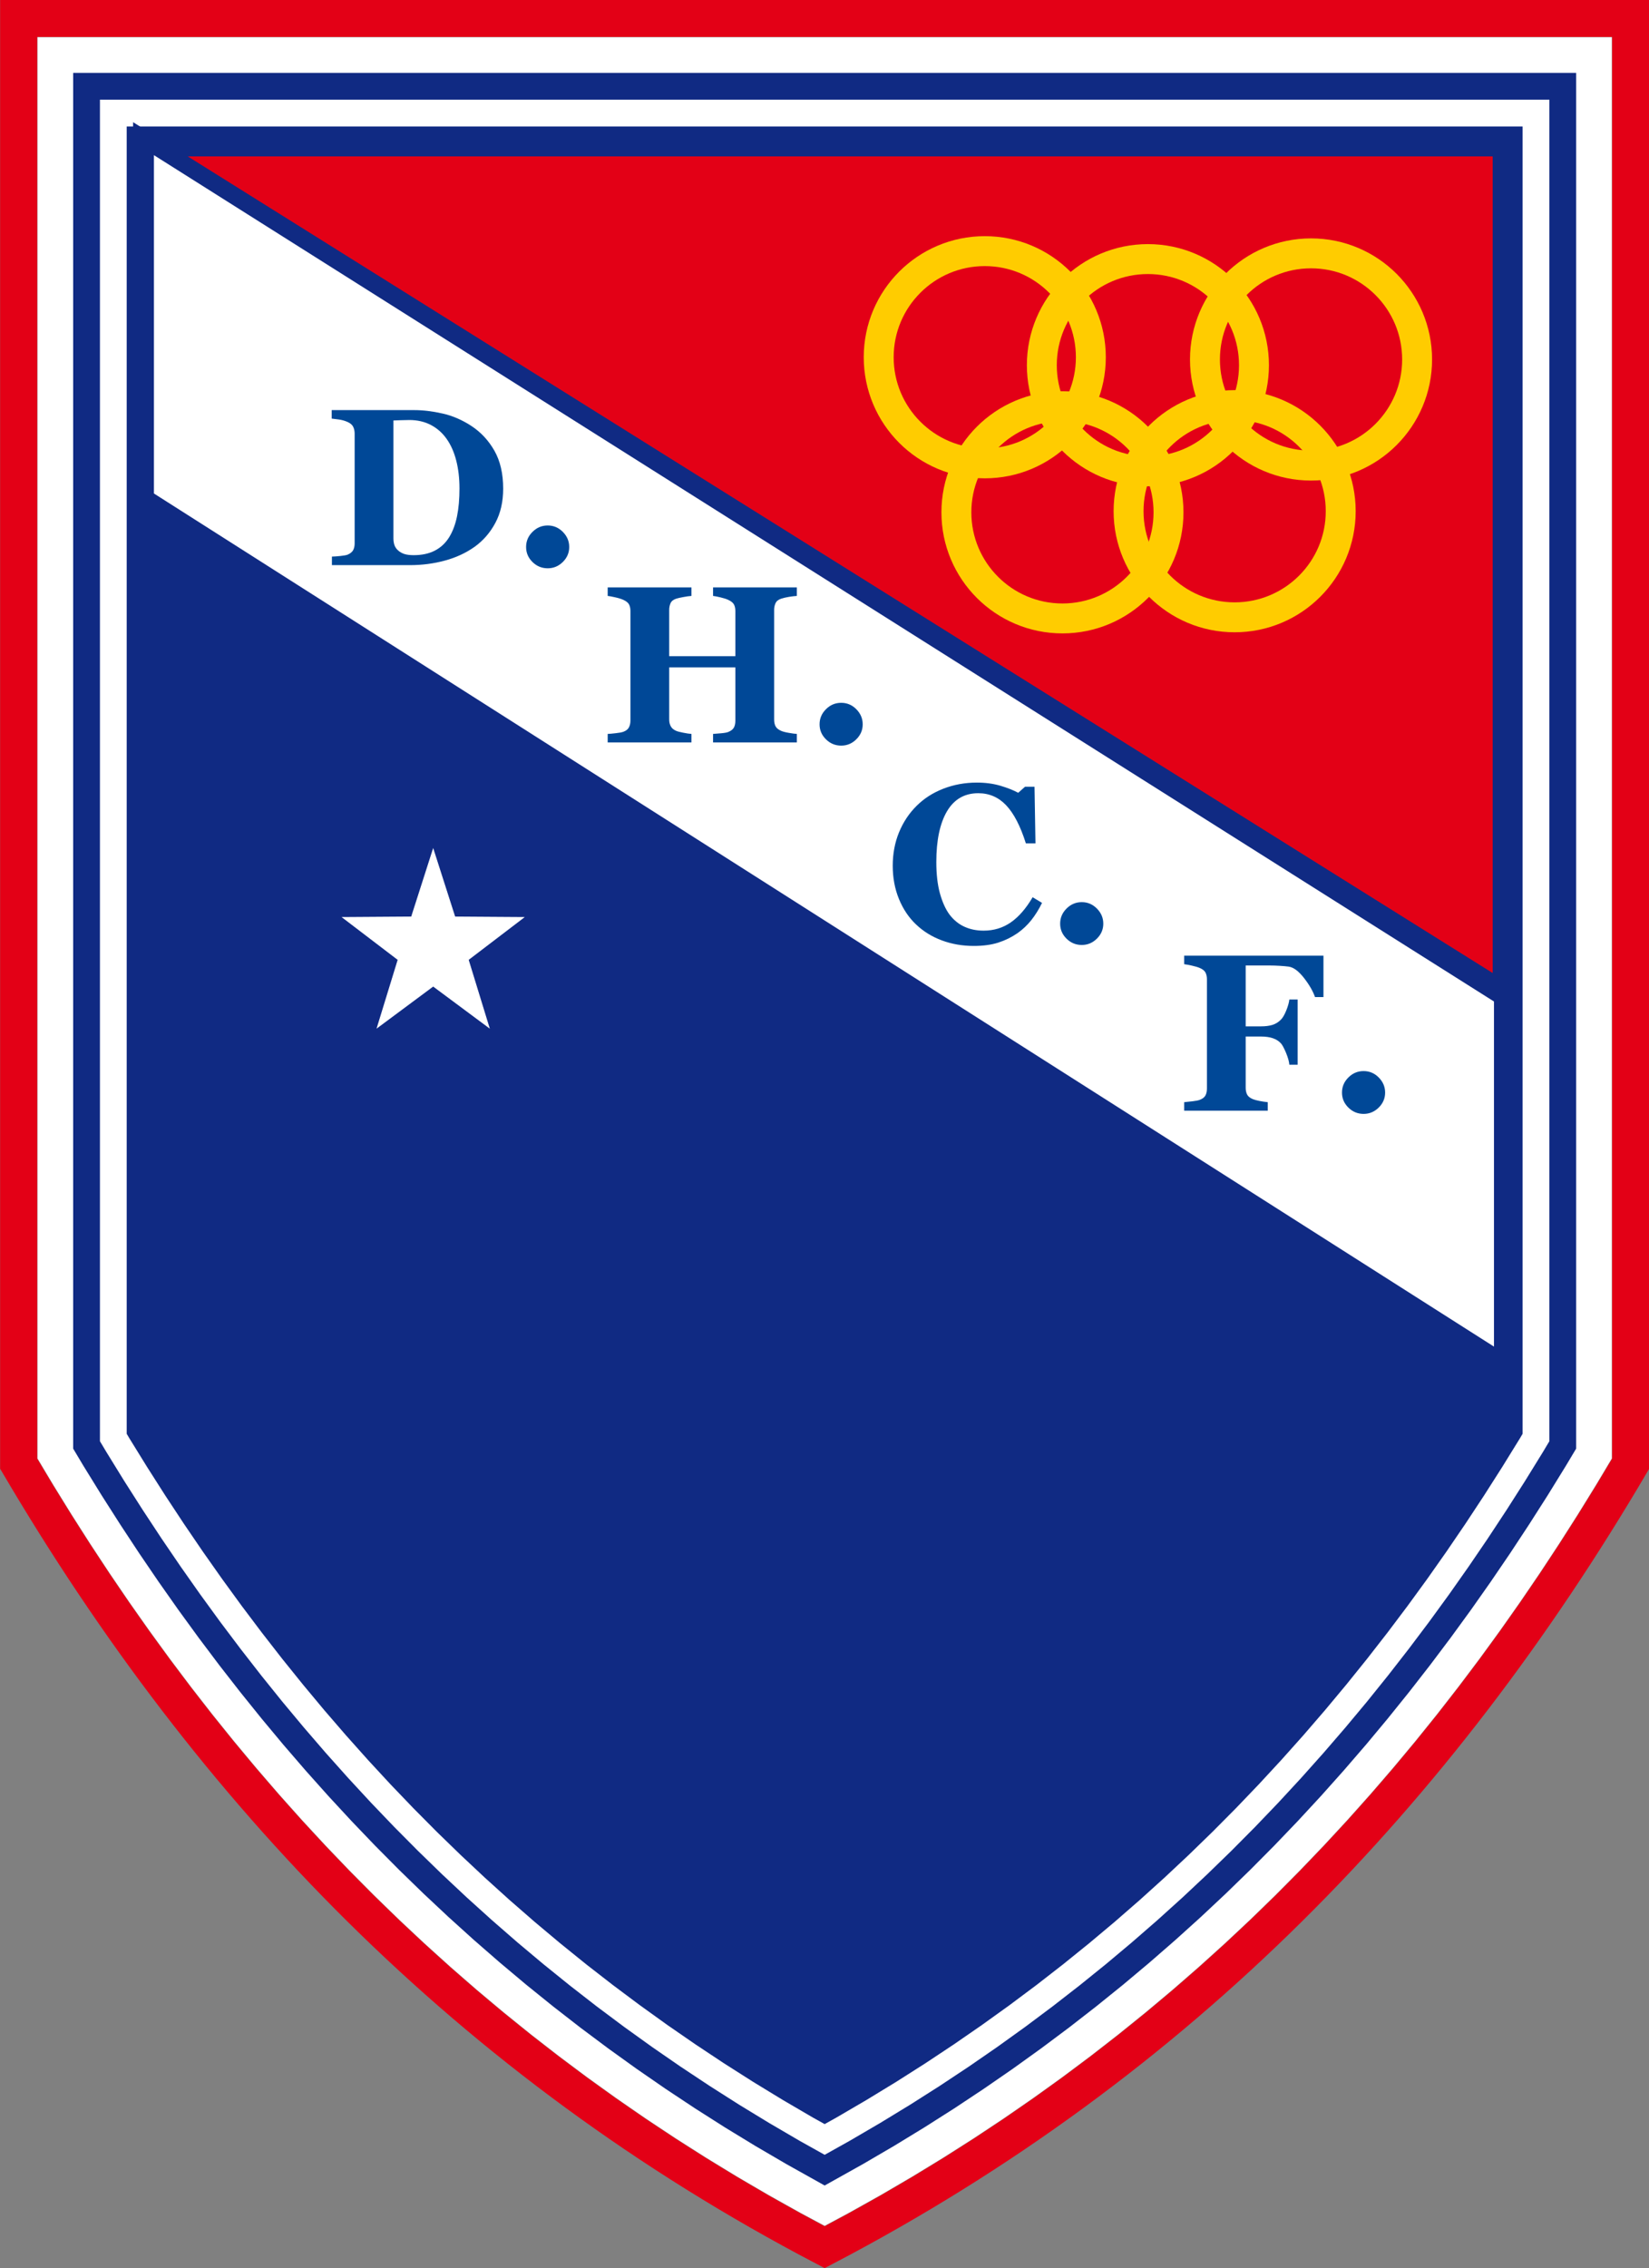
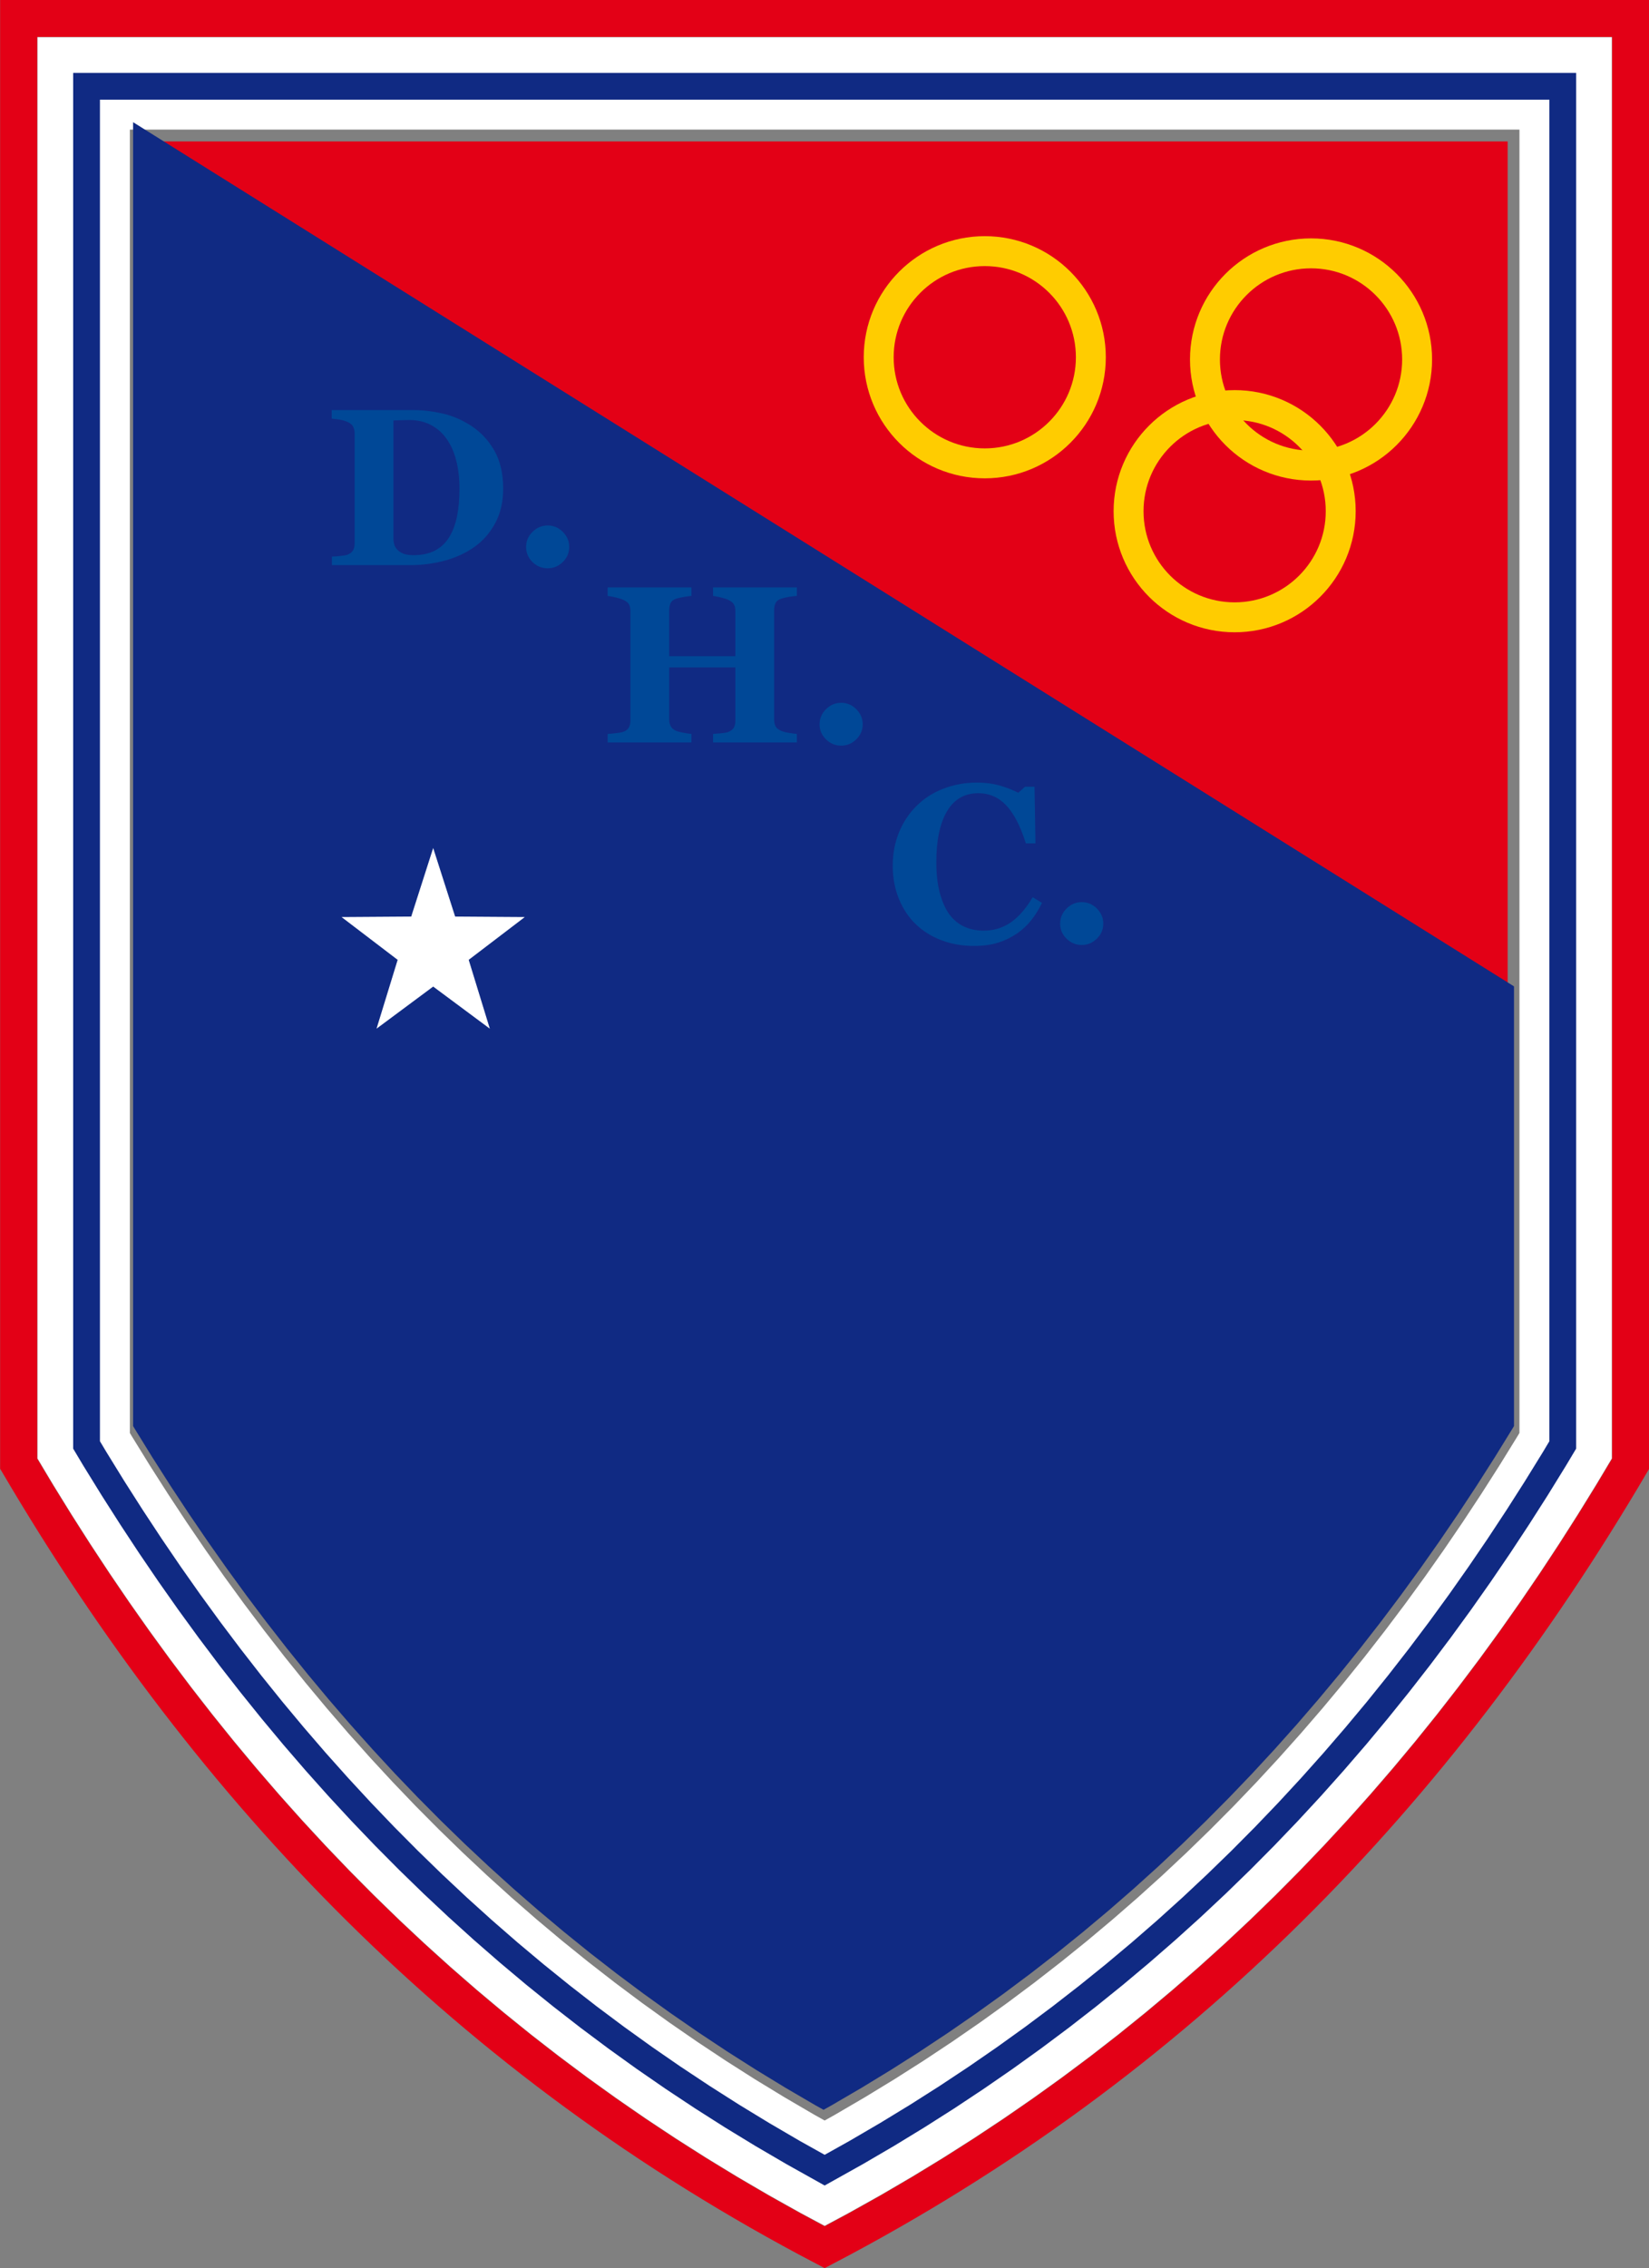
<svg xmlns="http://www.w3.org/2000/svg" width="440.9pt" height="606.2pt" viewBox="0 0 440.9 606.2" version="1.1">
  <rect x="0" y="0" width="440.9" height="606.2" fill="#808080" stroke="none" />
  <defs>
    <clipPath id="clip1">
      <path d="M 0 0 L 440.898 0 L 440.898 606.199 L 0 606.199 Z M 0 0 " />
    </clipPath>
    <clipPath id="clip2">
-       <path d="M 0 0 L 440.898 0 L 440.898 606.199 L 0 606.199 Z M 0 0 " />
-     </clipPath>
+       </clipPath>
  </defs>
  <g id="surface1">
    <g clip-path="url(#clip1)" clip-rule="nonzero">
      <path style="fill:none;stroke-width:99.213;stroke-linecap:butt;stroke-linejoin:miter;stroke:rgb(89.062%,0%,8.617%);stroke-opacity:1;stroke-miterlimit:4;" d="M 2204.922 56.141 C 1256.172 552.547 564.961 1274.266 49.922 2150.164 L 49.922 6012.859 L 4359.922 6012.859 L 4359.922 2150.164 C 3844.883 1274.266 3153.672 552.547 2204.922 56.141 Z M 2204.922 56.141 " transform="matrix(0.1,0,0,-0.1,0,606.2)" />
      <path style="fill:none;stroke-width:99.213;stroke-linecap:butt;stroke-linejoin:miter;stroke:rgb(100%,100%,100%);stroke-opacity:1;stroke-miterlimit:4;" d="M 2204.922 169.5 L 2164.688 191.023 L 2079.648 238.602 L 1996.016 287.469 L 1913.906 337.547 L 1833.164 388.914 L 1753.867 441.453 L 1675.977 495.242 L 1599.453 550.203 L 1524.297 606.375 L 1450.469 663.719 L 1378.008 722.234 L 1306.836 781.883 L 1236.992 842.703 L 1168.438 904.656 L 1101.094 967.703 L 1035.078 1031.883 L 970.234 1097.195 L 906.641 1163.562 L 844.258 1230.984 L 783.047 1299.5 L 723.047 1369.07 L 664.18 1439.695 L 606.445 1511.336 L 549.844 1584.031 L 494.375 1657.703 L 440 1732.391 L 386.719 1808.055 L 334.492 1884.695 L 283.359 1962.312 L 233.242 2040.867 L 184.141 2120.359 L 149.883 2177.742 L 149.883 5912.938 L 4259.961 5912.938 L 4259.961 2177.742 L 4225.703 2120.398 L 4176.602 2040.867 L 4126.484 1962.312 L 4075.352 1884.695 L 4023.125 1808.055 L 3969.844 1732.391 L 3915.469 1657.703 L 3859.961 1584.031 L 3803.398 1511.336 L 3745.664 1439.695 L 3686.797 1369.07 L 3626.758 1299.5 L 3565.586 1230.984 L 3503.164 1163.562 L 3439.57 1097.195 L 3374.766 1031.883 L 3308.711 967.703 L 3241.406 904.656 L 3172.812 842.703 L 3102.969 781.883 L 3031.797 722.234 L 2959.336 663.719 L 2885.547 606.375 L 2810.391 550.203 L 2733.867 495.242 L 2655.977 441.453 L 2576.68 388.914 L 2495.938 337.547 L 2413.789 287.469 L 2330.195 238.602 L 2245.117 191.023 Z M 2204.922 169.5 " transform="matrix(0.1,0,0,-0.1,0,606.2)" />
      <path style="fill:none;stroke-width:79.999;stroke-linecap:butt;stroke-linejoin:miter;stroke:rgb(6.273%,16.479%,51.367%);stroke-opacity:1;stroke-miterlimit:4;" d="M 1879.883 460.828 L 1801.914 512.508 L 1725.352 565.359 L 1650.156 619.383 L 1576.289 674.578 L 1503.75 730.945 L 1432.5 788.445 L 1362.578 847.117 L 1293.906 906.883 L 1226.484 967.781 L 1160.312 1029.773 L 1095.391 1092.859 L 1031.641 1157.078 L 969.102 1222.352 L 907.734 1288.68 L 847.5 1356.102 L 788.438 1424.539 L 730.508 1494.07 L 673.672 1564.617 L 617.93 1636.141 L 563.281 1708.758 L 509.727 1782.312 L 457.227 1856.883 L 405.742 1932.43 L 355.312 2008.992 L 305.859 2086.453 L 257.422 2164.891 L 235.625 2201.414 L 235.625 5827.195 L 4174.219 5827.195 L 4174.219 2201.414 L 4152.383 2164.891 L 4103.984 2086.453 L 4054.531 2008.992 L 4004.102 1932.43 L 3952.617 1856.883 L 3900.117 1782.312 L 3846.523 1708.719 L 3791.875 1636.141 L 3736.172 1564.617 L 3679.336 1494.07 L 3621.406 1424.539 L 3562.344 1356.102 L 3502.109 1288.68 L 3440.742 1222.352 L 3378.203 1157.078 L 3314.453 1092.859 L 3249.492 1029.773 L 3183.359 967.781 L 3115.938 906.883 L 3047.266 847.117 L 2977.344 788.445 L 2906.094 730.945 L 2833.555 674.578 L 2759.688 619.383 L 2684.492 565.359 L 2607.891 512.508 L 2529.961 460.828 L 2450.586 410.359 L 2369.844 361.102 L 2287.617 313.055 L 2204.922 266.805 L 2122.227 313.055 L 2040 361.102 L 1959.219 410.359 Z M 1879.883 460.828 " transform="matrix(0.1,0,0,-0.1,0,606.2)" />
      <path style="fill:none;stroke-width:79.999;stroke-linecap:butt;stroke-linejoin:miter;stroke:rgb(100%,100%,100%);stroke-opacity:1;stroke-miterlimit:4;" d="M 1918.867 520.867 L 1842.031 571.805 L 1766.562 623.875 L 1692.461 677.117 L 1619.648 731.531 L 1548.203 787.078 L 1478.008 843.719 L 1409.062 901.531 L 1341.406 960.438 L 1274.961 1020.438 L 1209.727 1081.57 L 1145.742 1143.758 L 1082.891 1207.039 L 1021.211 1271.414 L 960.703 1336.844 L 901.289 1403.328 L 843.047 1470.867 L 785.859 1539.422 L 729.805 1609.031 L 674.805 1679.695 L 620.82 1751.336 L 567.93 1823.992 L 516.055 1897.664 L 465.195 1972.312 L 415.352 2047.938 L 366.484 2124.5 L 318.633 2202.078 L 307.227 2221.18 L 307.227 5755.594 L 4102.617 5755.594 L 4102.617 2221.18 L 4091.211 2202.078 L 4043.32 2124.539 L 3994.453 2047.938 L 3944.609 1972.312 L 3893.75 1897.664 L 3841.914 1823.992 L 3788.984 1751.336 L 3735.039 1679.695 L 3680.039 1609.031 L 3623.984 1539.422 L 3566.797 1470.867 L 3508.516 1403.328 L 3449.141 1336.844 L 3388.633 1271.414 L 3326.953 1207.039 L 3264.102 1143.758 L 3200.078 1081.57 L 3134.883 1020.438 L 3068.438 960.438 L 3000.742 901.531 L 2931.836 843.719 L 2861.641 787.078 L 2790.156 731.531 L 2717.383 677.117 L 2643.281 623.875 L 2567.812 571.805 L 2490.977 520.867 L 2412.773 471.141 L 2333.125 422.586 L 2252.07 375.203 L 2204.922 348.836 L 2157.734 375.203 L 2076.68 422.586 L 1997.07 471.102 Z M 1918.867 520.867 " transform="matrix(0.1,0,0,-0.1,0,606.2)" />
    </g>
    <path style=" stroke:none;fill-rule:evenodd;fill:rgb(89.062%,0%,8.617%);fill-opacity:1;" d="M 195.785 548.109 L 188.215 543.09 L 180.777 537.957 L 173.477 532.711 L 166.305 527.352 L 159.262 521.883 L 152.348 516.297 L 145.559 510.605 L 138.891 504.801 L 132.344 498.887 L 125.918 492.863 L 119.605 486.734 L 113.414 480.496 L 107.332 474.152 L 101.367 467.699 L 95.512 461.145 L 89.762 454.484 L 84.125 447.719 L 78.59 440.852 L 73.164 433.879 L 67.836 426.805 L 62.613 419.633 L 57.492 412.359 L 52.469 404.984 L 47.543 397.512 L 42.715 389.941 L 37.98 382.277 L 37.879 382.105 L 37.879 37.801 L 403.105 37.801 L 403.105 382.105 L 403.004 382.277 L 398.27 389.941 L 393.441 397.512 L 388.516 404.984 L 383.492 412.359 L 378.371 419.633 L 373.145 426.809 L 367.82 433.879 L 362.391 440.852 L 356.859 447.719 L 351.219 454.484 L 345.473 461.145 L 339.617 467.699 L 333.648 474.152 L 327.57 480.496 L 321.375 486.734 L 315.066 492.863 L 308.641 498.887 L 302.094 504.801 L 295.426 510.605 L 288.637 516.297 L 281.719 521.883 L 274.676 527.355 L 267.508 532.711 L 260.203 537.957 L 252.77 543.09 L 245.199 548.109 L 237.492 553.012 L 229.645 557.797 L 221.656 562.465 L 220.492 563.113 L 219.328 562.465 L 211.34 557.797 L 203.492 553.012 Z M 195.785 548.109 " />
    <g clip-path="url(#clip2)" clip-rule="nonzero">
      <path style="fill:none;stroke-width:79.999;stroke-linecap:butt;stroke-linejoin:miter;stroke:rgb(6.273%,16.479%,51.367%);stroke-opacity:1;stroke-miterlimit:4;" d="M 1957.852 580.906 L 1882.148 631.102 L 1807.773 682.43 L 1734.766 734.891 L 1663.047 788.484 L 1592.617 843.172 L 1523.477 899.031 L 1455.586 955.945 L 1388.906 1013.992 L 1323.438 1073.133 L 1259.18 1133.367 L 1196.055 1194.656 L 1134.141 1257.039 L 1073.32 1320.477 L 1013.672 1385.008 L 955.117 1450.555 L 897.617 1517.156 L 841.25 1584.812 L 785.898 1653.484 L 731.641 1723.211 L 678.359 1793.953 L 626.133 1865.672 L 574.922 1938.406 L 524.688 2012.156 L 475.43 2086.883 L 427.148 2162.586 L 379.805 2239.227 L 378.789 2240.945 L 378.789 5683.992 L 4031.055 5683.992 L 4031.055 2240.945 L 4030.039 2239.227 L 3982.695 2162.586 L 3934.414 2086.883 L 3885.156 2012.156 L 3834.922 1938.406 L 3783.711 1865.672 L 3731.445 1793.914 L 3678.203 1723.211 L 3623.906 1653.484 L 3568.594 1584.812 L 3512.188 1517.156 L 3454.727 1450.555 L 3396.172 1385.008 L 3336.484 1320.477 L 3275.703 1257.039 L 3213.75 1194.656 L 3150.664 1133.367 L 3086.406 1073.133 L 3020.938 1013.992 L 2954.258 955.945 L 2886.367 899.031 L 2817.188 843.172 L 2746.758 788.445 L 2675.078 734.891 L 2602.031 682.43 L 2527.695 631.102 L 2451.992 580.906 L 2374.922 531.883 L 2296.445 484.031 L 2216.562 437.352 L 2204.922 430.867 L 2193.281 437.352 L 2113.398 484.031 L 2034.922 531.883 Z M 1957.852 580.906 " transform="matrix(0.1,0,0,-0.1,0,606.2)" />
    </g>
    <path style="fill-rule:evenodd;fill:rgb(6.273%,16.479%,51.367%);fill-opacity:1;stroke-width:40;stroke-linecap:butt;stroke-linejoin:miter;stroke:rgb(6.273%,16.479%,51.367%);stroke-opacity:1;stroke-miterlimit:4;" d="M 1954.883 596.219 L 1879.18 646.414 L 1804.805 697.742 L 1731.797 750.203 L 1660.078 803.797 L 1589.648 858.484 L 1520.508 914.344 L 1452.578 971.258 L 1385.898 1029.305 L 1320.469 1088.445 L 1256.172 1148.68 L 1193.086 1209.969 L 1131.172 1272.352 L 1070.352 1335.789 L 1010.703 1400.32 L 952.109 1465.867 L 894.648 1532.469 L 838.242 1600.125 L 782.93 1668.797 L 728.633 1738.523 L 675.391 1809.266 L 623.164 1880.984 L 571.953 1953.719 L 521.719 2027.469 L 472.461 2102.195 L 424.18 2177.898 L 376.836 2254.539 L 375.82 2256.258 L 375.82 5699.344 L 4028.086 3414.695 L 4028.086 2256.258 L 4027.07 2254.578 L 3979.727 2177.898 L 3931.445 2102.195 L 3882.188 2027.469 L 3831.953 1953.758 L 3780.703 1880.984 L 3728.477 1809.266 L 3675.234 1738.523 L 3620.938 1668.836 L 3565.625 1600.125 L 3509.219 1532.469 L 3451.758 1465.867 L 3393.203 1400.32 L 3333.516 1335.789 L 3272.734 1272.352 L 3210.781 1209.969 L 3147.695 1148.68 L 3083.438 1088.445 L 3017.969 1029.305 L 2951.289 971.258 L 2883.359 914.344 L 2814.219 858.484 L 2743.789 803.797 L 2672.109 750.203 L 2599.062 697.742 L 2524.727 646.414 L 2448.984 596.219 L 2371.914 547.195 L 2293.477 499.344 L 2213.555 452.664 L 2201.953 446.18 L 2190.312 452.664 L 2110.43 499.344 L 2031.953 547.195 Z M 1954.883 596.219 " transform="matrix(0.1,0,0,-0.1,0,606.2)" />
-     <path style="fill-rule:evenodd;fill:rgb(100%,100%,100%);fill-opacity:1;stroke-width:40;stroke-linecap:butt;stroke-linejoin:miter;stroke:rgb(6.273%,16.479%,51.367%);stroke-opacity:1;stroke-miterlimit:4;" d="M 391.562 5683.602 L 391.562 4732.117 L 4014.492 2426.609 L 4014.492 3396.414 Z M 391.562 5683.602 " transform="matrix(0.1,0,0,-0.1,0,606.2)" />
    <path style="fill-rule:evenodd;fill:rgb(100%,100%,100%);fill-opacity:1;stroke-width:2.16;stroke-linecap:butt;stroke-linejoin:miter;stroke:rgb(100%,100%,100%);stroke-opacity:1;stroke-miterlimit:4;" d="M 1158.203 3792.039 L 1216.133 3611.258 L 1400.039 3610.047 L 1251.914 3497.117 L 1307.656 3315.594 L 1158.203 3426.609 L 1008.75 3315.594 L 1064.492 3497.117 L 916.367 3610.047 L 1100.273 3611.258 Z M 1158.203 3792.039 " transform="matrix(0.1,0,0,-0.1,0,606.2)" />
    <path style="fill:none;stroke-width:79.999;stroke-linecap:butt;stroke-linejoin:miter;stroke:rgb(100%,79.688%,0%);stroke-opacity:1;stroke-miterlimit:4;" d="M 2633.047 5390.828 C 2789.688 5390.828 2916.641 5263.875 2916.641 5107.234 C 2916.641 4950.594 2789.688 4823.602 2633.047 4823.602 C 2476.406 4823.602 2349.414 4950.594 2349.414 5107.234 C 2349.414 5263.875 2476.406 5390.828 2633.047 5390.828 Z M 2633.047 5390.828 " transform="matrix(0.1,0,0,-0.1,0,606.2)" />
-     <path style="fill:none;stroke-width:79.999;stroke-linecap:butt;stroke-linejoin:miter;stroke:rgb(100%,79.688%,0%);stroke-opacity:1;stroke-miterlimit:4;" d="M 3069.219 5369.578 C 3225.82 5369.578 3352.812 5242.586 3352.812 5085.945 C 3352.812 4929.305 3225.82 4802.352 3069.219 4802.352 C 2912.578 4802.352 2785.586 4929.305 2785.586 5085.945 C 2785.586 5242.586 2912.578 5369.578 3069.219 5369.578 Z M 3069.219 5369.578 " transform="matrix(0.1,0,0,-0.1,0,606.2)" />
    <path style="fill:none;stroke-width:79.999;stroke-linecap:butt;stroke-linejoin:miter;stroke:rgb(100%,79.688%,0%);stroke-opacity:1;stroke-miterlimit:4;" d="M 3505.352 5384.891 C 3661.992 5384.891 3788.984 5257.898 3788.984 5101.258 C 3788.984 4944.656 3661.992 4817.664 3505.352 4817.664 C 3348.75 4817.664 3221.758 4944.656 3221.758 5101.258 C 3221.758 5257.898 3348.75 5384.891 3505.352 5384.891 Z M 3505.352 5384.891 " transform="matrix(0.1,0,0,-0.1,0,606.2)" />
    <path style="fill:none;stroke-width:79.999;stroke-linecap:butt;stroke-linejoin:miter;stroke:rgb(100%,79.688%,0%);stroke-opacity:1;stroke-miterlimit:4;" d="M 3301.133 4979.344 C 3457.773 4979.344 3584.727 4852.391 3584.727 4695.75 C 3584.727 4539.109 3457.773 4412.156 3301.133 4412.156 C 3144.492 4412.156 3017.5 4539.109 3017.5 4695.75 C 3017.5 4852.391 3144.492 4979.344 3301.133 4979.344 Z M 3301.133 4979.344 " transform="matrix(0.1,0,0,-0.1,0,606.2)" />
-     <path style="fill:none;stroke-width:79.999;stroke-linecap:butt;stroke-linejoin:miter;stroke:rgb(100%,79.688%,0%);stroke-opacity:1;stroke-miterlimit:4;" d="M 2840.703 4976.375 C 2997.344 4976.375 3124.297 4849.422 3124.297 4692.781 C 3124.297 4536.141 2997.344 4409.148 2840.703 4409.148 C 2684.062 4409.148 2557.109 4536.141 2557.109 4692.781 C 2557.109 4849.422 2684.062 4976.375 2840.703 4976.375 Z M 2840.703 4976.375 " transform="matrix(0.1,0,0,-0.1,0,606.2)" />
-     <path style=" stroke:none;fill-rule:evenodd;fill:rgb(0%,28.247%,59.18%);fill-opacity:1;" d="M 353.859 266.48 L 351.605 266.48 C 351.039 264.867 350.043 263.152 348.617 261.328 C 347.18 259.504 345.824 258.508 344.539 258.34 C 343.953 258.258 343.176 258.188 342.207 258.129 C 341.23 258.07 340.332 258.039 339.516 258.039 L 333.066 258.039 L 333.066 274.305 L 337.184 274.305 C 338.352 274.305 339.355 274.176 340.215 273.918 C 341.07 273.648 341.828 273.18 342.496 272.5 C 342.984 272.012 343.453 271.195 343.914 270.059 C 344.371 268.922 344.648 267.945 344.738 267.129 L 346.961 267.129 L 346.961 284.562 L 344.738 284.562 C 344.668 283.684 344.359 282.617 343.844 281.363 C 343.312 280.105 342.867 279.27 342.496 278.859 C 341.93 278.242 341.211 277.773 340.332 277.477 C 339.457 277.176 338.41 277.027 337.184 277.027 L 333.066 277.027 L 333.066 290.75 C 333.066 291.449 333.199 292.047 333.457 292.547 C 333.715 293.043 334.223 293.441 334.961 293.75 C 335.391 293.93 335.977 294.09 336.727 294.238 C 337.473 294.379 338.223 294.5 338.957 294.57 L 338.957 296.852 L 316.621 296.852 L 316.621 294.57 C 317.191 294.52 317.938 294.43 318.875 294.328 C 319.801 294.219 320.461 294.09 320.828 293.93 C 321.527 293.66 322.016 293.285 322.293 292.793 C 322.562 292.305 322.703 291.68 322.703 290.922 L 322.703 261.699 C 322.703 261.031 322.574 260.453 322.332 259.953 C 322.086 259.465 321.586 259.047 320.828 258.719 C 320.281 258.477 319.562 258.27 318.664 258.07 C 317.77 257.879 317.09 257.75 316.621 257.691 L 316.621 255.418 L 353.859 255.418 Z M 370.344 292.008 C 370.344 293.543 369.777 294.879 368.641 296.004 C 367.504 297.129 366.16 297.699 364.594 297.699 C 363.02 297.699 361.664 297.141 360.527 296.023 C 359.383 294.898 358.812 293.562 358.812 292.008 C 358.812 290.441 359.383 289.098 360.527 287.961 C 361.664 286.824 363.02 286.258 364.594 286.258 C 366.16 286.258 367.504 286.824 368.641 287.973 C 369.777 289.129 370.344 290.461 370.344 292.008 Z M 370.344 292.008 " />
    <path style=" stroke:none;fill-rule:evenodd;fill:rgb(0%,28.247%,59.18%);fill-opacity:1;" d="M 126.062 113.859 C 128.594 115.523 130.637 117.727 132.203 120.477 C 133.758 123.23 134.535 126.609 134.535 130.594 C 134.535 134.102 133.836 137.152 132.441 139.754 C 131.055 142.348 129.211 144.48 126.91 146.133 C 124.578 147.789 121.926 149.016 118.957 149.82 C 115.984 150.629 112.875 151.039 109.625 151.039 L 88.746 151.039 L 88.746 148.754 C 89.371 148.746 90.148 148.684 91.086 148.586 C 92.016 148.484 92.641 148.367 92.949 148.238 C 93.648 147.938 94.137 147.547 94.418 147.051 C 94.684 146.551 94.824 145.953 94.824 145.258 L 94.824 115.883 C 94.824 115.215 94.695 114.617 94.438 114.078 C 94.188 113.551 93.688 113.113 92.949 112.785 C 92.215 112.453 91.426 112.227 90.598 112.117 C 89.77 111.996 89.133 111.918 88.684 111.875 L 88.684 109.605 L 110.73 109.605 C 113.094 109.605 115.605 109.902 118.297 110.512 C 120.988 111.109 123.57 112.227 126.062 113.859 Z M 120.109 143.562 C 121.059 142.008 121.754 140.152 122.195 138 C 122.633 135.848 122.852 133.375 122.852 130.566 C 122.852 127.824 122.562 125.32 121.977 123.059 C 121.398 120.809 120.539 118.875 119.402 117.277 C 118.277 115.684 116.871 114.449 115.188 113.57 C 113.504 112.695 111.59 112.254 109.445 112.254 C 108.77 112.254 107.992 112.273 107.125 112.305 C 106.258 112.336 105.617 112.355 105.191 112.375 L 105.191 143.82 C 105.191 144.527 105.281 145.145 105.461 145.676 C 105.648 146.215 105.969 146.68 106.418 147.09 C 106.863 147.508 107.414 147.816 108.062 148.047 C 108.719 148.266 109.566 148.375 110.613 148.375 C 112.816 148.375 114.711 147.969 116.285 147.148 C 117.859 146.332 119.133 145.137 120.109 143.562 Z M 152.195 146.191 C 152.195 147.727 151.629 149.062 150.492 150.191 C 149.355 151.316 148.008 151.883 146.445 151.883 C 144.871 151.883 143.516 151.328 142.379 150.211 C 141.23 149.082 140.664 147.746 140.664 146.191 C 140.664 144.629 141.23 143.281 142.379 142.148 C 143.516 141.012 144.871 140.441 146.445 140.441 C 148.008 140.441 149.355 141.012 150.492 142.156 C 151.629 143.312 152.195 144.648 152.195 146.191 Z M 152.195 146.191 " />
    <path style=" stroke:none;fill-rule:evenodd;fill:rgb(0%,28.247%,59.18%);fill-opacity:1;" d="M 213.055 198.43 L 190.656 198.43 L 190.656 196.148 C 191.145 196.117 191.855 196.059 192.789 195.977 C 193.727 195.898 194.367 195.777 194.723 195.629 C 195.441 195.332 195.941 194.953 196.211 194.473 C 196.477 193.996 196.617 193.387 196.617 192.648 L 196.617 178.367 L 178.926 178.367 L 178.926 192.332 C 178.926 192.988 179.066 193.586 179.344 194.105 C 179.625 194.633 180.113 195.043 180.789 195.332 C 181.16 195.488 181.797 195.66 182.695 195.828 C 183.582 196.008 184.32 196.117 184.875 196.148 L 184.875 198.43 L 162.48 198.43 L 162.48 196.148 C 162.969 196.137 163.688 196.066 164.625 195.957 C 165.57 195.859 166.258 195.73 166.688 195.57 C 167.383 195.309 167.871 194.934 168.152 194.414 C 168.422 193.895 168.562 193.289 168.562 192.59 L 168.562 163.277 C 168.562 162.59 168.43 162.02 168.191 161.551 C 167.941 161.082 167.445 160.676 166.688 160.328 C 166.117 160.066 165.383 159.836 164.465 159.637 C 163.559 159.43 162.891 159.309 162.48 159.27 L 162.48 156.996 L 184.875 156.996 L 184.875 159.27 C 184.277 159.309 183.551 159.41 182.715 159.57 C 181.875 159.719 181.238 159.867 180.789 160.008 C 180.031 160.258 179.535 160.656 179.285 161.215 C 179.047 161.77 178.926 162.359 178.926 162.977 L 178.926 175.367 L 196.617 175.367 L 196.617 163.277 C 196.617 162.59 196.488 162.02 196.238 161.551 C 195.98 161.082 195.48 160.676 194.723 160.328 C 194.215 160.086 193.539 159.867 192.691 159.668 C 191.844 159.461 191.168 159.328 190.656 159.27 L 190.656 156.996 L 213.055 156.996 L 213.055 159.27 C 212.438 159.309 211.738 159.391 210.949 159.52 C 210.172 159.648 209.477 159.809 208.859 160.008 C 208.109 160.258 207.613 160.656 207.363 161.203 C 207.113 161.742 206.984 162.34 206.984 162.977 L 206.984 192.332 C 206.984 193.027 207.113 193.625 207.363 194.105 C 207.613 194.594 208.109 195 208.859 195.332 C 209.316 195.531 209.992 195.711 210.883 195.859 C 211.77 196.02 212.496 196.117 213.055 196.148 Z M 230.664 193.586 C 230.664 195.121 230.098 196.457 228.961 197.582 C 227.824 198.711 226.48 199.277 224.914 199.277 C 223.34 199.277 221.984 198.719 220.848 197.602 C 219.703 196.477 219.133 195.141 219.133 193.586 C 219.133 192.023 219.703 190.676 220.848 189.539 C 221.984 188.402 223.34 187.836 224.914 187.836 C 226.48 187.836 227.824 188.402 228.961 189.551 C 230.098 190.707 230.664 192.043 230.664 193.586 Z M 230.664 193.586 " />
    <path style=" stroke:none;fill-rule:evenodd;fill:rgb(0%,28.247%,59.18%);fill-opacity:1;" d="M 260.363 252.812 C 257.324 252.812 254.484 252.324 251.832 251.336 C 249.191 250.359 246.879 248.934 244.918 247.062 C 242.992 245.238 241.469 242.977 240.359 240.273 C 239.254 237.582 238.695 234.613 238.695 231.383 C 238.695 228.172 239.254 225.195 240.371 222.461 C 241.496 219.73 243.062 217.359 245.094 215.355 C 247.078 213.383 249.461 211.859 252.242 210.781 C 255.031 209.703 258.012 209.156 261.184 209.156 C 263.477 209.156 265.566 209.438 267.461 209.992 C 269.344 210.551 270.941 211.18 272.246 211.879 L 274.059 210.273 L 276.602 210.273 L 276.859 225.395 L 274.289 225.395 C 272.832 220.777 271.078 217.398 269.035 215.238 C 266.992 213.074 264.5 211.996 261.562 211.996 C 257.902 211.996 255.113 213.602 253.207 216.82 C 251.305 220.051 250.348 224.566 250.348 230.387 C 250.348 233.676 250.676 236.484 251.324 238.82 C 251.984 241.141 252.828 243.016 253.875 244.43 C 255.012 245.914 256.348 247 257.883 247.688 C 259.418 248.387 261.121 248.727 262.996 248.727 C 265.719 248.727 268.148 247.988 270.273 246.512 C 272.406 245.027 274.348 242.785 276.102 239.797 L 278.613 241.309 C 277.777 243.023 276.82 244.559 275.754 245.906 C 274.676 247.262 273.441 248.426 272.047 249.402 C 270.5 250.469 268.809 251.309 266.941 251.914 C 265.09 252.512 262.898 252.812 260.363 252.812 Z M 294.992 246.863 C 294.992 248.398 294.422 249.734 293.285 250.859 C 292.148 251.984 290.805 252.555 289.238 252.555 C 287.664 252.555 286.309 251.996 285.172 250.879 C 284.027 249.754 283.457 248.418 283.457 246.863 C 283.457 245.297 284.027 243.953 285.172 242.816 C 286.309 241.68 287.664 241.109 289.238 241.109 C 290.805 241.109 292.148 241.68 293.285 242.824 C 294.422 243.98 294.992 245.316 294.992 246.863 Z M 294.992 246.863 " />
  </g>
</svg>